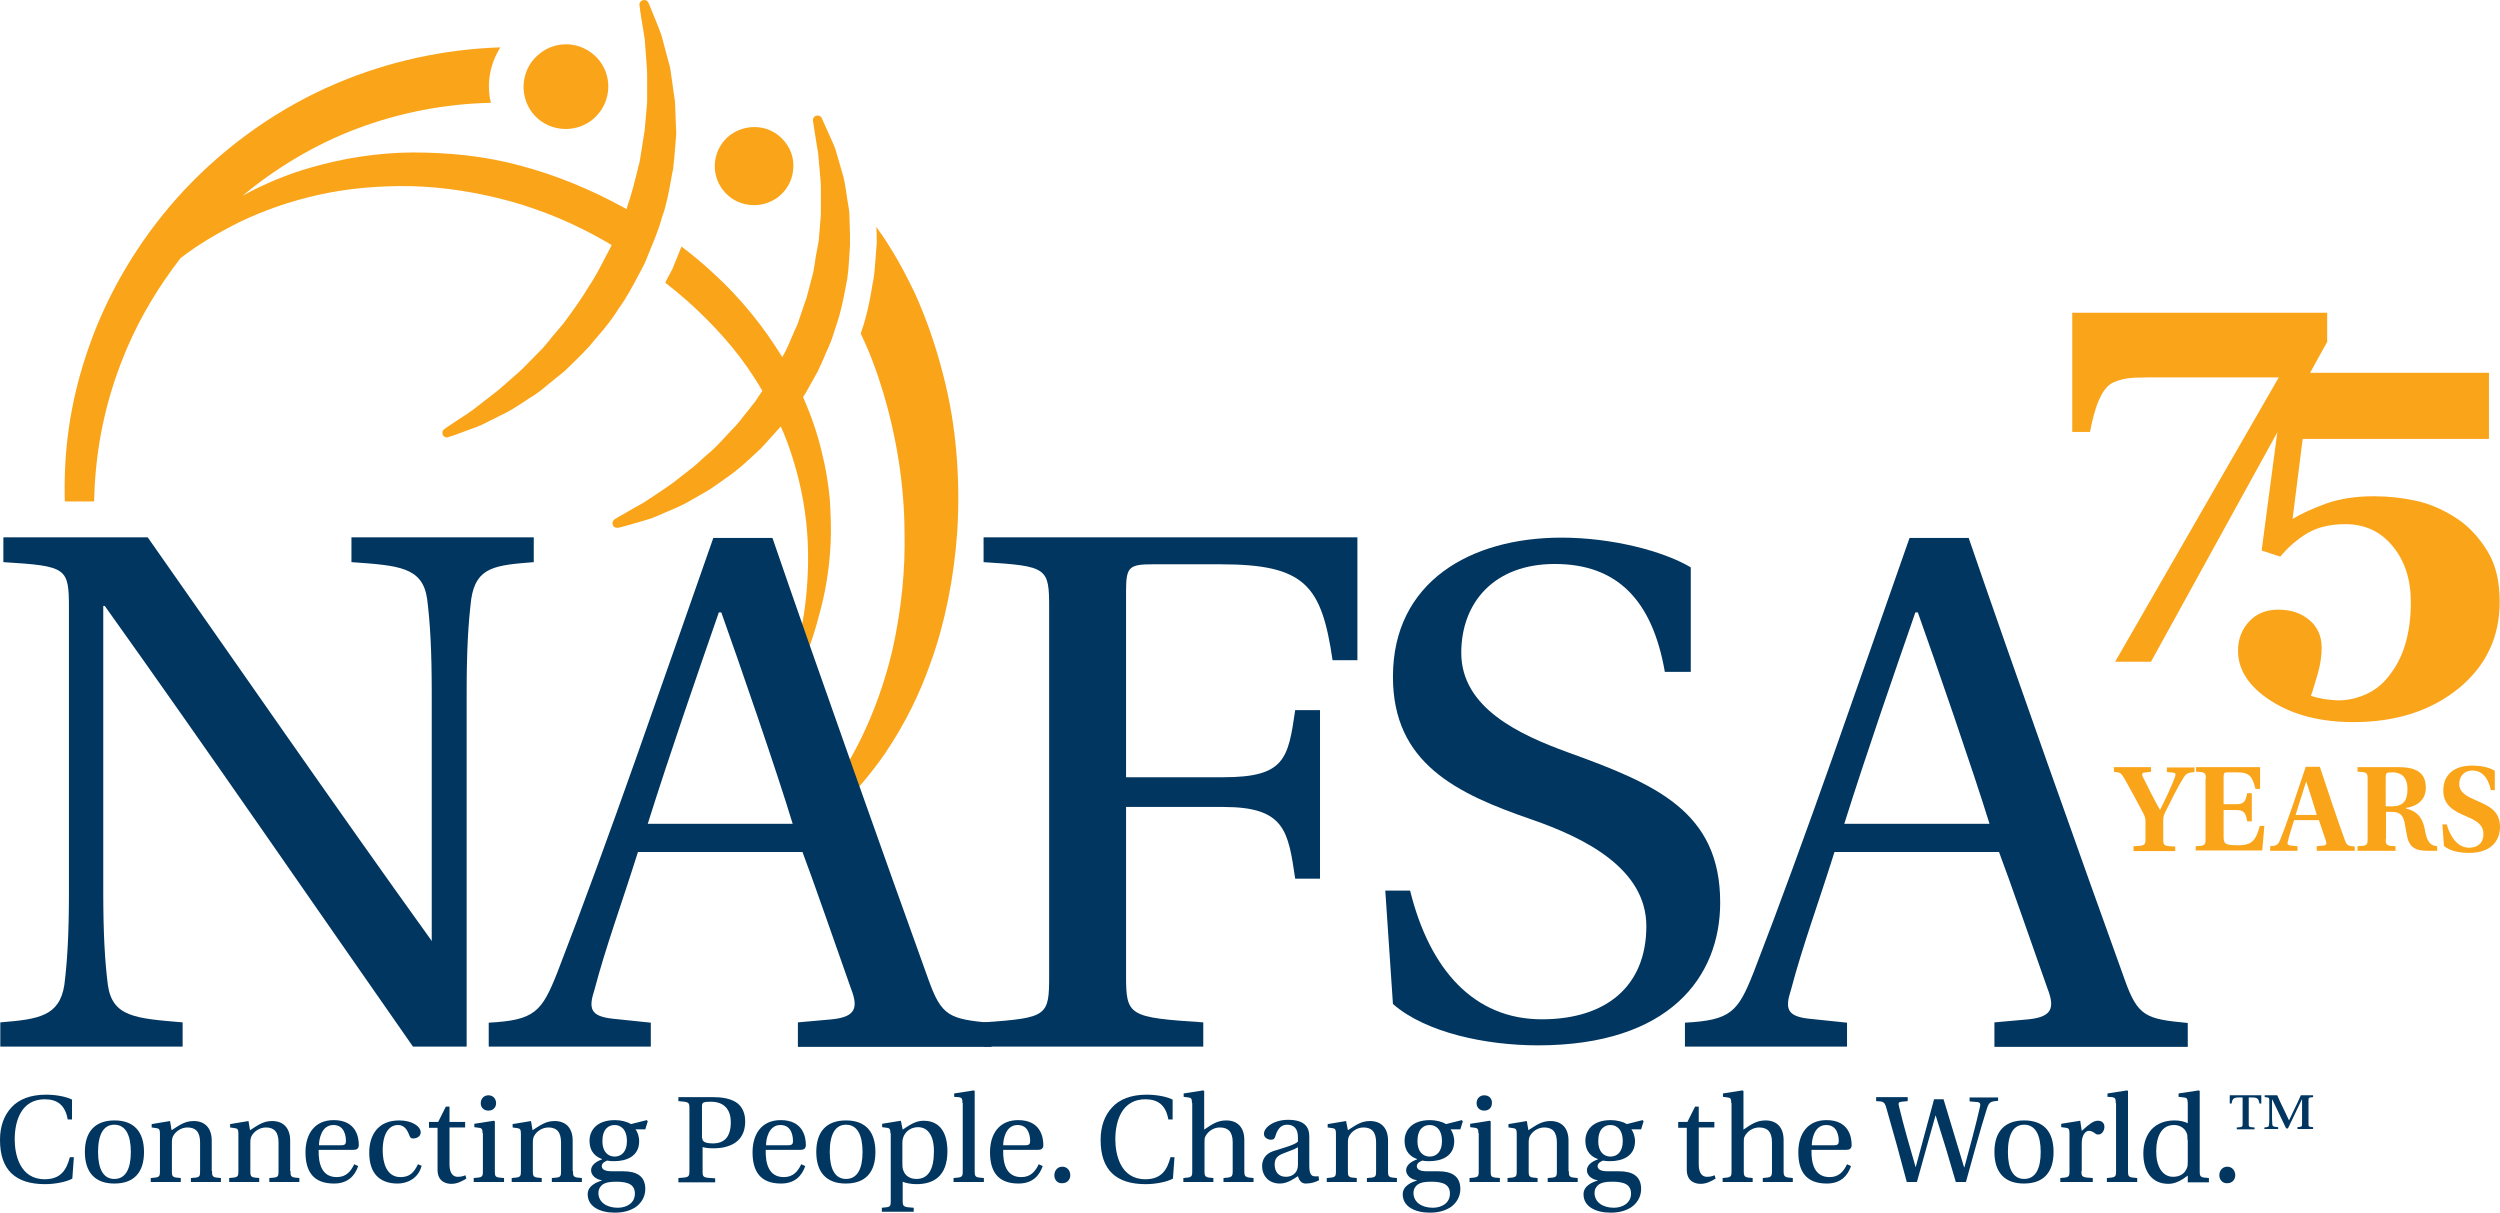
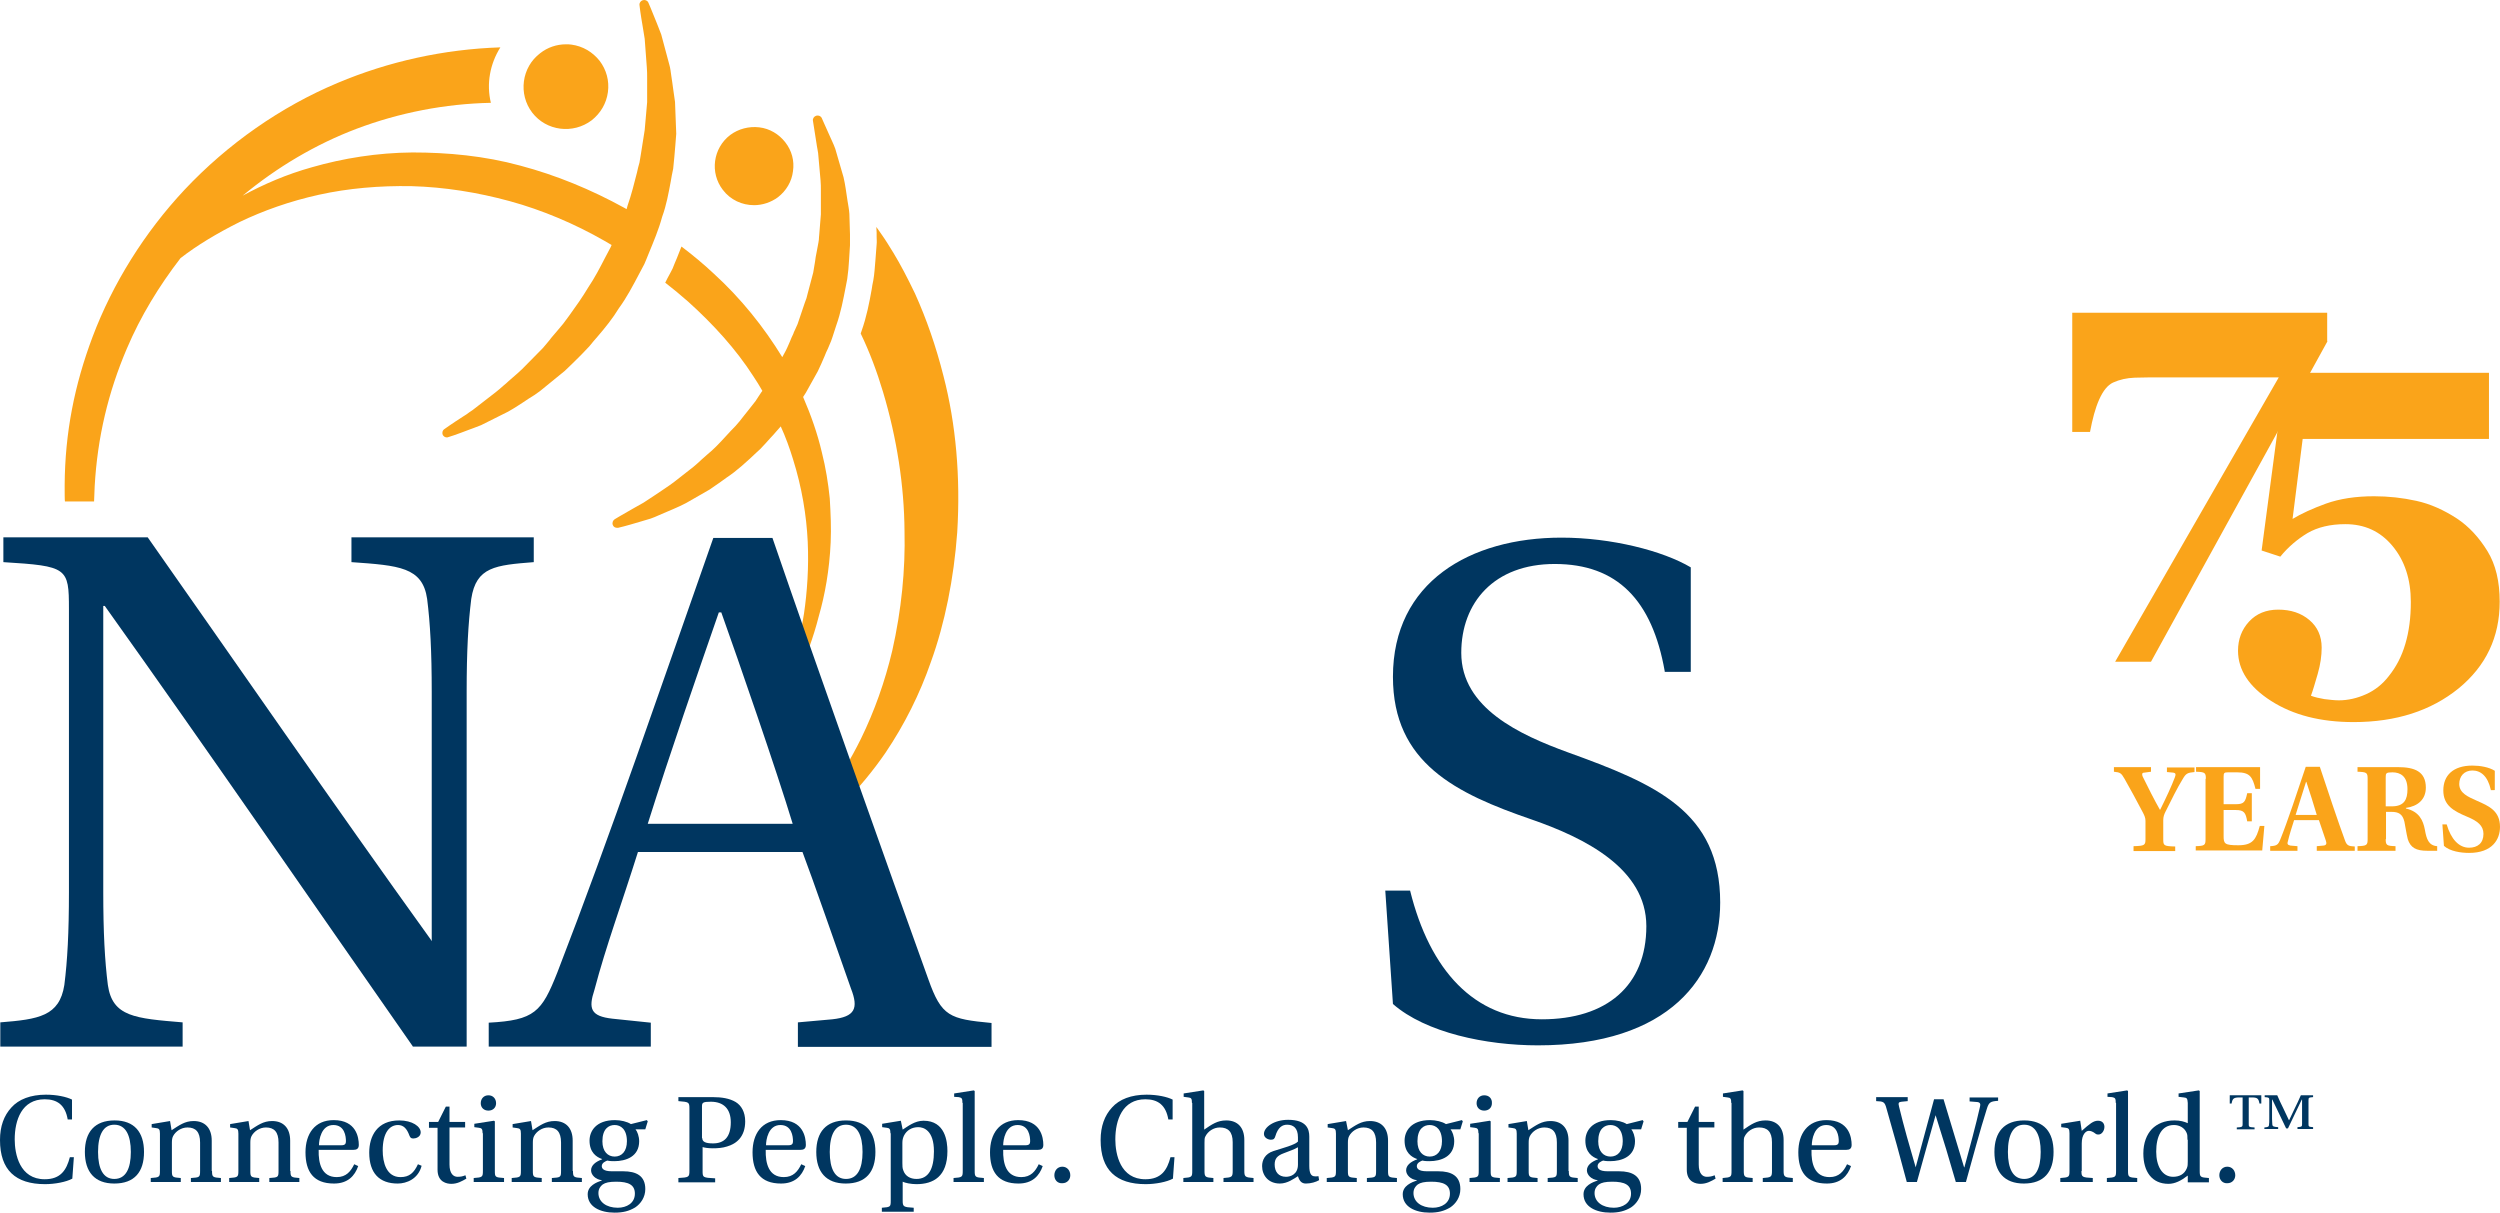
<svg xmlns="http://www.w3.org/2000/svg" version="1.1" id="Layer_2" x="0px" y="0px" style="enable-background:new 0 0 898.3 450.1;" xml:space="preserve" viewBox="52.7 21.84 815.9 395.76">
  <style type="text/css">
	.st0{fill:#003660;}
	.st1{fill:#FAA41A;}
</style>
  <g>
    <g>
      <path class="st0" d="M76.8,399.6l-0.5,6.9c-2,1.1-5.7,1.8-8.9,1.8c-9.6,0-14.7-4.6-14.7-14.4c0-4.5,1.3-8,3.7-10.6    c2.4-2.7,6.3-4.2,11.3-4.2c3.5,0,6.7,0.7,8.5,1.6v6.5h-1.4c-0.8-4.7-3.4-6.6-7.5-6.6c-7.5,0-9.8,6.8-9.8,13.1c0,4.8,1.6,13,9.8,13    c5.2,0,7.1-3,8.2-7.2H76.8z" />
      <path class="st0" d="M99.7,397.8c0,6.5-3.1,10.3-9.7,10.3c-6.4,0-9.6-3.8-9.6-10.3c0-6.5,3.2-10.3,9.7-10.3    C96.5,387.5,99.7,391.3,99.7,397.8 M90,406.6c3.7,0,5.4-3.3,5.4-8.8c0-5.5-1.7-8.9-5.4-8.9c-3.6,0-5.3,3.3-5.3,8.9    C84.7,403.3,86.4,406.6,90,406.6" />
      <path class="st0" d="M121.9,404c0,2,0.2,2.1,2.9,2.3v1.3H115v-1.3c2.8-0.2,3-0.2,3-2.3v-9.3c0-3.4-1.4-4.9-4.1-4.9    c-2.1,0-3.9,1.3-4.7,2.8c-0.3,0.6-0.4,1.2-0.4,2.2v9.2c0,2,0.2,2.1,2.9,2.3v1.3h-9.8v-1.3c2.8-0.2,3-0.3,3-2.3v-12.2    c0-1.4-0.3-1.7-1.3-1.8l-1.4-0.2v-1.1l6-1l0.5,3c2.5-1.6,4.3-3,7.2-3c3.7,0,5.9,2.3,5.9,6.4V404z" />
      <path class="st0" d="M147.5,404c0,2,0.2,2.1,2.9,2.3v1.3h-9.8v-1.3c2.8-0.2,3-0.2,3-2.3v-9.3c0-3.4-1.4-4.9-4.1-4.9    c-2.1,0-3.9,1.3-4.7,2.8c-0.3,0.6-0.4,1.2-0.4,2.2v9.2c0,2,0.2,2.1,2.9,2.3v1.3h-9.8v-1.3c2.8-0.2,3-0.3,3-2.3v-12.2    c0-1.4-0.3-1.7-1.3-1.8l-1.4-0.2v-1.1l6-1l0.5,3c2.5-1.6,4.3-3,7.2-3c3.7,0,5.9,2.3,5.9,6.4V404z" />
      <path class="st0" d="M156.7,397.2c-0.1,4.2,0.9,8.8,5.9,8.8c3.1,0,4.6-1.9,5.7-4.2l1.3,0.6c-1.1,3.2-3.4,5.7-7.9,5.7    c-6.7,0-9.3-3.9-9.3-10.2c0-6,3-10.5,9.2-10.5c7.4,0,8.2,5.7,8.2,8.1c0,1.3-0.8,1.6-1.7,1.6H156.7z M164.2,395.6    c1.1,0,1.4-0.5,1.4-1.3c0-1.6-0.4-5.3-4.1-5.3c-4,0-4.7,4.9-4.7,6.6H164.2z" />
      <path class="st0" d="M190.3,402.3c-1.1,4.3-4.9,5.8-7.8,5.8c-6,0-9.3-3.4-9.3-10.1c0-5.4,2.6-10.5,9.8-10.5c4.3,0,7,2,7,3.9    c0,1.5-1.6,2-2.4,2c-0.8,0-1-0.3-1.3-1c-0.8-2.2-1.9-3.4-3.7-3.4c-2.7,0-5,2.4-5,8.3c0,3.9,1.2,8.7,5.8,8.7c2.9,0,4.4-1.4,5.7-4.2    L190.3,402.3z" />
      <path class="st0" d="M199.4,389.8v12.1c0,3,1.3,4,2.6,4c1,0,1.6-0.1,2.6-0.5l0.3,1.1c-1.4,0.8-2.9,1.7-4.9,1.7    c-1.4,0-4.5-0.5-4.5-4.6v-13.7h-2.8V388h3l2.5-5h1.2v5h5.1v1.8H199.4z" />
      <path class="st0" d="M210.2,391.7c0-1.4-0.3-1.7-1.2-1.8l-1.5-0.2v-1.1l6.4-1l0.3,0.2V404c0,2,0.1,2.1,3,2.3v1.3h-9.9v-1.3    c2.8-0.2,3-0.3,3-2.3V391.7z M214.6,381.9c0,1.4-1,2.4-2.5,2.4s-2.5-1-2.5-2.4c0-1.5,1-2.6,2.5-2.6    C213.6,379.3,214.6,380.4,214.6,381.9" />
      <path class="st0" d="M239.7,404c0,2,0.2,2.1,2.9,2.3v1.3h-9.8v-1.3c2.8-0.2,3-0.2,3-2.3v-9.3c0-3.4-1.4-4.9-4.1-4.9    c-2.1,0-3.9,1.3-4.7,2.8c-0.3,0.6-0.4,1.2-0.4,2.2v9.2c0,2,0.2,2.1,2.9,2.3v1.3h-9.8v-1.3c2.8-0.2,3-0.3,3-2.3v-12.2    c0-1.4-0.3-1.7-1.3-1.8l-1.4-0.2v-1.1l6-1l0.5,3c2.5-1.6,4.3-3,7.2-3c3.7,0,5.9,2.3,5.9,6.4V404z" />
      <path class="st0" d="M263.8,387.4l0.3,0.4l-0.8,2.6h-3.2c0.6,0.7,1.2,2.3,1.2,3.9c0,5-4.3,6.5-8.1,6.5c-0.5,0-1.5,0-2.3-0.2    c-0.5,0.2-1.8,0.7-1.8,1.8c0,0.7,0.4,1.7,3.3,1.7h3.7c4.3,0,7.2,1.5,7.2,5.8c0,2.7-1.5,4.8-3.3,6c-2,1.2-4,1.7-6.7,1.7    c-4.7,0-8.8-1.9-8.8-6c0-2.8,2.9-3.9,4.6-4.5V407c-2-0.2-3.5-1.7-3.5-3.2c0-1.6,1.4-2.8,3.6-3.6v-0.1c-1.8-0.6-4.1-2.1-4.1-6    c0-3.1,2.1-6.7,8.3-6.7c1.9,0,4,0.5,5.2,1.3L263.8,387.4z M259.9,411.4c0-2.9-2.1-3.9-6.1-3.9c-2.3,0-3.5,0.3-4.4,0.9    c-0.8,0.6-1.4,1.5-1.4,2.8c0,2.9,2.6,4.8,6.3,4.8C257.2,416,259.9,414.5,259.9,411.4 M249.3,394.3c0,3.4,1.8,5,4,5    c2.3,0,4-1.7,4-5c0-3.9-2-5.3-4-5.3C251.3,389,249.3,390.3,249.3,394.3" />
      <path class="st0" d="M274.1,407.6v-1.3c3.5-0.2,3.6-0.3,3.6-2.5v-20c0-2.3-0.1-2.3-3.6-2.6v-1.3h11.3c2.8,0,5.4,0.4,7.4,1.6    c1.8,1.1,3.1,3.2,3.1,6.3c0,5-2.8,7.3-5.9,8.2c-1.5,0.5-3.2,0.6-4.7,0.6c-1.4,0-2.7-0.2-3.3-0.4v7.7c0,2.2,0,2.3,4.1,2.5v1.3    H274.1z M281.9,393.3c0,1.2,1.1,1.7,3.5,1.7c3.6,0,5.8-2,5.8-6.9c0-4.4-2.4-6.7-6.5-6.7c-2.6,0-2.9,0.3-2.9,1.5V393.3z" />
      <path class="st0" d="M302.6,397.2c-0.1,4.2,0.9,8.8,5.9,8.8c3.1,0,4.6-1.9,5.7-4.2l1.3,0.6c-1.1,3.2-3.4,5.7-7.9,5.7    c-6.7,0-9.3-3.9-9.3-10.2c0-6,3-10.5,9.2-10.5c7.4,0,8.2,5.7,8.2,8.1c0,1.3-0.8,1.6-1.7,1.6H302.6z M310.1,395.6    c1.1,0,1.4-0.5,1.4-1.3c0-1.6-0.4-5.3-4.1-5.3c-4,0-4.7,4.9-4.7,6.6H310.1z" />
      <path class="st0" d="M338.4,397.8c0,6.5-3.1,10.3-9.7,10.3c-6.4,0-9.6-3.8-9.6-10.3c0-6.5,3.2-10.3,9.7-10.3    C335.3,387.5,338.4,391.3,338.4,397.8 M328.8,406.6c3.7,0,5.4-3.3,5.4-8.8c0-5.5-1.7-8.9-5.4-8.9c-3.6,0-5.3,3.3-5.3,8.9    C323.5,403.3,325.2,406.6,328.8,406.6" />
      <path class="st0" d="M343.3,391.7c0-1.4-0.3-1.7-1.2-1.8l-1.5-0.2v-1.1l6.1-1l0.6,2.9c1.6-1,3.9-2.9,6.8-2.9    c7.1,0,7.8,6.8,7.8,9.9c0,8.3-4.6,10.8-10.1,10.8c-1.8,0-3.7-0.4-4.5-0.8v6.2c0,2,0.3,2.1,3.6,2.3v1.3h-10.4v-1.3    c2.8-0.2,2.9-0.3,2.9-2.3V391.7z M347.2,401.4c0,0.9,0,1.7,0.3,2.4c0.6,1.8,2.2,2.8,4.3,2.8c3.9,0,5.7-3.2,5.7-9    c0-6.9-3.4-7.9-5.1-7.9c-2.1,0-3.8,1-4.7,2.8c-0.3,0.7-0.5,1.3-0.5,2.3V401.4z" />
      <path class="st0" d="M366.8,381.8c0-1.5-0.2-1.7-1.2-1.9l-1.5-0.1v-1.1l6.4-1l0.3,0.2V404c0,2,0.2,2.1,3,2.3v1.3h-9.9v-1.3    c2.8-0.2,3-0.3,3-2.3V381.8z" />
      <path class="st0" d="M380.1,397.2c-0.1,4.2,0.9,8.8,5.9,8.8c3.1,0,4.6-1.9,5.7-4.2l1.3,0.6c-1.1,3.2-3.4,5.7-7.9,5.7    c-6.7,0-9.3-3.9-9.3-10.2c0-6,3-10.5,9.2-10.5c7.4,0,8.2,5.7,8.2,8.1c0,1.3-0.8,1.6-1.7,1.6H380.1z M387.5,395.6    c1.1,0,1.4-0.5,1.4-1.3c0-1.6-0.4-5.3-4.1-5.3c-4,0-4.7,4.9-4.7,6.6H387.5z" />
      <path class="st0" d="M396.8,405.4c0-1.5,1-2.8,2.6-2.8c1.6,0,2.6,1.3,2.6,2.8c0,1.4-1,2.6-2.6,2.6    C397.8,408.1,396.8,406.9,396.8,405.4" />
      <path class="st0" d="M436,399.6l-0.5,6.9c-2,1.1-5.7,1.8-8.9,1.8c-9.6,0-14.7-4.6-14.7-14.4c0-4.5,1.3-8,3.7-10.6    c2.4-2.7,6.3-4.2,11.3-4.2c3.5,0,6.7,0.7,8.5,1.6v6.5H434c-0.8-4.7-3.4-6.6-7.5-6.6c-7.5,0-9.8,6.8-9.8,13.1c0,4.8,1.6,13,9.8,13    c5.2,0,7.1-3,8.2-7.2H436z" />
      <path class="st0" d="M441.7,381.8c0-1.4-0.2-1.7-1.2-1.8l-1.5-0.2v-1.1l6.4-1l0.3,0.2v12.6c2.5-1.7,4.3-3,7.2-3    c3.7,0,5.9,2.3,5.9,6.4V404c0,1.9,0.3,2.1,3,2.3v1.3h-9.8v-1.3c2.7-0.2,3-0.3,3-2.3v-9.4c0-3.4-1.5-4.8-4.2-4.8    c-2.1,0-3.9,1.3-4.7,2.9c-0.3,0.5-0.3,1.1-0.3,2.1v9.2c0,2,0.3,2.1,2.9,2.3v1.3h-9.8v-1.3c2.8-0.2,2.9-0.4,2.9-2.3V381.8z" />
      <path class="st0" d="M480,402.3c0,2.5,0.6,3.2,1.4,3.4c0.4,0.1,1,0.1,1.6,0l0.2,1.3c-1,0.6-2.7,1.1-4.3,1.1    c-1.4,0-2.1-0.8-2.6-2.4c-1.3,0.8-3.4,2.4-5.9,2.4c-3.8,0-5.8-2.7-5.8-5.7c0-1.9,0.9-4,3.7-4.9c3.1-1,7-2,8-3.1v-1.4    c0-3.1-1.6-4.1-3.5-4.1c-1.6,0-3,0.8-3.9,3.8c-0.2,0.7-0.5,1.1-1.4,1.1c-0.9,0-2.3-0.6-2.3-1.9c0-2.2,3.3-4.6,7.9-4.6    c6.1,0,6.9,3.1,6.9,5.5V402.3z M476.2,396.3c-0.9,0.6-3,1.3-4.5,1.9c-2.2,0.8-3,1.8-3,3.7c0,2.3,1.2,4,3.7,4c1.5,0,3.9-0.8,3.9-4    V396.3z" />
      <path class="st0" d="M505.7,404c0,2,0.2,2.1,2.9,2.3v1.3h-9.8v-1.3c2.8-0.2,3-0.2,3-2.3v-9.3c0-3.4-1.4-4.9-4.1-4.9    c-2.1,0-3.9,1.3-4.7,2.8c-0.3,0.6-0.4,1.2-0.4,2.2v9.2c0,2,0.2,2.1,2.9,2.3v1.3h-9.8v-1.3c2.8-0.2,3-0.3,3-2.3v-12.2    c0-1.4-0.3-1.7-1.3-1.8l-1.4-0.2v-1.1l6-1l0.6,3c2.5-1.6,4.3-3,7.2-3c3.7,0,5.9,2.3,5.9,6.4V404z" />
      <path class="st0" d="M529.8,387.4l0.3,0.4l-0.8,2.6h-3.2c0.6,0.7,1.2,2.3,1.2,3.9c0,5-4.3,6.5-8.1,6.5c-0.5,0-1.5,0-2.3-0.2    c-0.5,0.2-1.8,0.7-1.8,1.8c0,0.7,0.4,1.7,3.3,1.7h3.7c4.3,0,7.2,1.5,7.2,5.8c0,2.7-1.5,4.8-3.3,6c-2,1.2-4,1.7-6.7,1.7    c-4.7,0-8.8-1.9-8.8-6c0-2.8,2.9-3.9,4.6-4.5V407c-2-0.2-3.5-1.7-3.5-3.2c0-1.6,1.4-2.8,3.6-3.6v-0.1c-1.8-0.6-4.1-2.1-4.1-6    c0-3.1,2.1-6.7,8.3-6.7c1.9,0,4,0.5,5.2,1.3L529.8,387.4z M525.9,411.4c0-2.9-2.1-3.9-6.1-3.9c-2.3,0-3.5,0.3-4.4,0.9    c-0.8,0.6-1.4,1.5-1.4,2.8c0,2.9,2.6,4.8,6.3,4.8C523.2,416,525.9,414.5,525.9,411.4 M515.3,394.3c0,3.4,1.8,5,4,5    c2.3,0,4-1.7,4-5c0-3.9-2-5.3-4-5.3C517.3,389,515.3,390.3,515.3,394.3" />
      <path class="st0" d="M535.2,391.7c0-1.4-0.3-1.7-1.2-1.8l-1.5-0.2v-1.1l6.4-1l0.3,0.2V404c0,2,0.1,2.1,3,2.3v1.3h-9.9v-1.3    c2.8-0.2,3-0.3,3-2.3V391.7z M539.6,381.9c0,1.4-1,2.4-2.5,2.4c-1.5,0-2.5-1-2.5-2.4c0-1.5,1-2.6,2.5-2.6    C538.7,379.3,539.7,380.4,539.6,381.9" />
      <path class="st0" d="M564.7,404c0,2,0.2,2.1,2.9,2.3v1.3h-9.8v-1.3c2.8-0.2,3-0.2,3-2.3v-9.3c0-3.4-1.4-4.9-4.1-4.9    c-2.1,0-3.9,1.3-4.7,2.8c-0.3,0.6-0.4,1.2-0.4,2.2v9.2c0,2,0.2,2.1,2.9,2.3v1.3h-9.8v-1.3c2.8-0.2,3-0.3,3-2.3v-12.2    c0-1.4-0.3-1.7-1.3-1.8l-1.4-0.2v-1.1l6-1l0.5,3c2.5-1.6,4.3-3,7.2-3c3.7,0,5.9,2.3,5.9,6.4V404z" />
      <path class="st0" d="M588.8,387.4l0.3,0.4l-0.8,2.6h-3.2c0.6,0.7,1.2,2.3,1.2,3.9c0,5-4.3,6.5-8.1,6.5c-0.5,0-1.5,0-2.3-0.2    c-0.5,0.2-1.8,0.7-1.8,1.8c0,0.7,0.4,1.7,3.3,1.7h3.7c4.3,0,7.2,1.5,7.2,5.8c0,2.7-1.5,4.8-3.3,6c-2,1.2-4,1.7-6.7,1.7    c-4.7,0-8.8-1.9-8.8-6c0-2.8,2.9-3.9,4.6-4.5V407c-2-0.2-3.5-1.7-3.5-3.2c0-1.6,1.4-2.8,3.6-3.6v-0.1c-1.8-0.6-4.1-2.1-4.1-6    c0-3.1,2.1-6.7,8.3-6.7c1.9,0,4,0.5,5.2,1.3L588.8,387.4z M585,411.4c0-2.9-2.1-3.9-6.1-3.9c-2.3,0-3.5,0.3-4.4,0.9    c-0.8,0.6-1.4,1.5-1.4,2.8c0,2.9,2.6,4.8,6.3,4.8C582.2,416,585,414.5,585,411.4 M574.3,394.3c0,3.4,1.8,5,4,5c2.3,0,4-1.7,4-5    c0-3.9-2-5.3-4-5.3C576.3,389,574.3,390.3,574.3,394.3" />
      <path class="st0" d="M607.1,389.8v12.1c0,3,1.3,4,2.6,4c1,0,1.6-0.1,2.6-0.5l0.3,1.1c-1.4,0.8-2.9,1.7-4.9,1.7    c-1.4,0-4.5-0.5-4.5-4.6v-13.7h-2.8V388h3l2.5-5h1.2v5h5.1v1.8H607.1z" />
      <path class="st0" d="M617.7,381.8c0-1.4-0.2-1.7-1.2-1.8l-1.5-0.2v-1.1l6.4-1l0.3,0.2v12.6c2.5-1.7,4.3-3,7.2-3    c3.7,0,5.9,2.3,5.9,6.4V404c0,1.9,0.3,2.1,3,2.3v1.3h-9.8v-1.3c2.7-0.2,3-0.3,3-2.3v-9.4c0-3.4-1.5-4.8-4.2-4.8    c-2.1,0-3.9,1.3-4.7,2.9c-0.3,0.5-0.3,1.1-0.3,2.1v9.2c0,2,0.3,2.1,2.9,2.3v1.3h-9.8v-1.3c2.8-0.2,2.9-0.4,2.9-2.3V381.8z" />
      <path class="st0" d="M643.9,397.2c-0.1,4.2,0.9,8.8,5.9,8.8c3.1,0,4.6-1.9,5.7-4.2l1.3,0.6c-1.1,3.2-3.4,5.7-7.9,5.7    c-6.7,0-9.3-3.9-9.3-10.2c0-6,3-10.5,9.2-10.5c7.4,0,8.2,5.7,8.2,8.1c0,1.3-0.8,1.6-1.7,1.6H643.9z M651.4,395.6    c1.1,0,1.4-0.5,1.4-1.3c0-1.6-0.4-5.3-4.1-5.3c-4,0-4.7,4.9-4.7,6.6H651.4z" />
      <path class="st0" d="M704.8,379.8v1.3c-2.5,0.2-3,0.4-3.7,2.7c-2.2,6.9-4.7,16.3-6.8,23.8H691c-2-7-4.2-14.3-6.6-21.8h0    c-1.6,5.5-4.4,15.8-6.1,21.8H675c-2.1-8-4.3-15.9-6.6-23.9c-0.6-2.3-1-2.4-3.4-2.5v-1.3h10.3v1.3l-2,0.2c-0.9,0.1-1.2,0.3-0.8,1.7    c1.5,6.2,3.4,12.9,5.4,19.7h0c2-7.3,4.3-15.8,6-22.2h3.1c2.2,7.2,4.5,14.8,6.7,22.2h0.1c1.5-5.5,3.8-14,5.1-19.8    c0.2-0.8,0.1-1.4-0.9-1.5l-2.5-0.2v-1.3H704.8z" />
      <path class="st0" d="M722.9,397.8c0,6.5-3.1,10.3-9.7,10.3c-6.4,0-9.6-3.8-9.6-10.3c0-6.5,3.2-10.3,9.7-10.3    C719.8,387.5,722.9,391.3,722.9,397.8 M713.3,406.6c3.7,0,5.4-3.3,5.4-8.8c0-5.5-1.7-8.9-5.4-8.9c-3.6,0-5.3,3.3-5.3,8.9    C708,403.3,709.7,406.6,713.3,406.6" />
      <path class="st0" d="M732,404c0,2,0.2,2.1,3.7,2.3v1.3h-10.6v-1.3c2.8-0.2,3-0.3,3-2.3v-12.3c0-1.4-0.3-1.7-1.2-1.8l-1.5-0.2v-1.1    l6.2-1l0.5,3.3c2.6-2.3,3.8-3.3,5.3-3.3c1.6,0,2.1,1.1,2.1,2c0,1.3-0.9,2.5-1.9,2.5c-0.3,0-0.6,0-0.9-0.2c-1-0.8-1.7-1-2.3-1    c-0.9,0-2.3,1.1-2.3,4.1V404z" />
      <path class="st0" d="M743.2,381.8c0-1.5-0.2-1.7-1.2-1.9l-1.5-0.1v-1.1l6.4-1l0.3,0.2V404c0,2,0.2,2.1,3,2.3v1.3h-9.9v-1.3    c2.8-0.2,3-0.3,3-2.3V381.8z" />
      <path class="st0" d="M765.4,380l-1.7-0.2v-1.1l6.6-1l0.3,0.2V404c0,2,0.2,2.1,3,2.3v1.4h-6.9v-2.2c-2.2,1.7-4.2,2.7-6.3,2.7    c-5.4,0-8.2-4-8.2-9.9c0-3.5,1.1-6.2,2.8-8c1.7-1.7,4.1-2.8,7.4-2.8c1.8,0,3.2,0.4,4.3,0.9v-6.6    C766.6,380.3,766.4,380.1,765.4,380 M766.6,393.8c0-1.1,0-1.7-0.3-2.3c-0.7-1.6-2.3-2.5-4.1-2.5c-4,0-5.8,3.6-5.8,8.7    c0,4.6,1.9,8.2,5.5,8.2c2,0,3.7-0.8,4.5-2.8c0.3-0.7,0.3-1.3,0.3-2.2V393.8z" />
      <path class="st0" d="M777,405.4c0-1.5,1-2.8,2.6-2.8c1.6,0,2.6,1.3,2.6,2.8c0,1.4-1,2.6-2.6,2.6C778.1,408.1,777,406.9,777,405.4" />
      <path class="st1" d="M323.8,198.8c0.2-4.6,0-9.3-0.3-14.3c-0.5-4.9-1.3-10-2.6-15.1c-1.4-6-3.5-12-6.1-18c0.3-0.5,0.6-0.9,0.9-1.4    l3.9-7c0.8-1.6,1.5-3.3,2.2-4.9c0.3-0.8,0.7-1.7,1.1-2.5c0.2-0.4,0.3-0.8,0.5-1.2c0.4-0.8,0.7-1.7,1-2.6l1.2-3.7    c1.5-4.2,2.3-8.5,3.1-12.6l0.5-2.6c0.3-2.1,0.5-4.2,0.6-6.2l0.3-4.8c0-0.8,0-1.6,0-2.4c0-0.4,0-0.8,0-1.2l-0.2-6.7    c-0.1-1.5-0.4-2.9-0.6-4.2c-0.1-0.7-0.2-1.3-0.3-2c-0.1-0.7-0.2-1.3-0.3-2c-0.2-1.2-0.4-2.5-0.7-3.7l-2.7-9.3    c-0.3-0.9-0.7-1.7-1-2.4l-0.5-1.1c-1.8-4.1-2.9-6.4-2.9-6.5c-0.3-0.7-1.1-1-1.8-0.8c-0.7,0.2-1.2,0.9-1.1,1.6c0,0.1,0.4,2.6,1.1,7    c0.1,0.4,0.1,0.8,0.2,1.3c0.1,0.7,0.3,1.5,0.4,2.3l0.8,9c0.1,1,0.1,2.1,0.1,3.3c0,0.7,0,1.3,0,2c0,0.7,0,1.4,0,2.1    c0,1.2,0,2.4,0,3.6l-0.5,6.2c0,0.4-0.1,0.8-0.1,1.1c0,0.7-0.1,1.3-0.2,1.9l-0.6,3.2c-0.2,1-0.4,2-0.5,3c-0.2,1.2-0.4,2.4-0.6,3.6    l-1.8,6.8c-0.2,1-0.5,2-1,3.2l-2.3,6.8c-0.3,0.7-0.6,1.4-0.9,2c-0.2,0.4-0.4,0.8-0.5,1.2c-0.4,0.8-0.8,1.7-1.1,2.5    c-0.6,1.4-1.2,2.8-1.9,4l-0.6,1.1c-6-9.8-13.5-19.2-22.4-27.3c-3.3-3.1-6.8-6-10.5-8.8c-0.5,1.3-1,2.5-1.5,3.8    c-0.5,1.1-0.9,2.2-1.4,3.4c-0.6,1.1-1.1,2.2-1.7,3.2c-0.2,0.5-0.5,0.9-0.7,1.4c2.6,2,5.1,4.1,7.5,6.2c8.2,7.4,15.6,15.5,21.3,24.4    c1,1.5,2,3.1,2.9,4.7c-0.1,0.1-0.2,0.3-0.3,0.4c-0.7,1-1.3,2-1.9,2.9l-2.2,2.8c-0.5,0.7-1.1,1.3-1.6,2c-0.9,1.2-1.8,2.3-2.7,3.3    c-1.1,1.1-2.2,2.3-3.3,3.5c-2,2.2-3.9,4.2-6,5.9l-1.7,1.5c-1,0.9-1.9,1.8-2.8,2.5l-4.6,3.6c-2.2,1.8-4.3,3.2-6.4,4.6    c-0.6,0.4-1.2,0.8-1.8,1.2l-3.5,2.3l-3.2,1.8c-3.9,2.2-6.2,3.6-6.2,3.6c-0.6,0.4-0.9,1.2-0.6,1.9c0.2,0.6,0.8,0.9,1.4,0.9    c0.1,0,0.2,0,0.3,0c0.1,0,2.6-0.6,6.9-1.9l3.7-1.1c0.9-0.3,1.8-0.7,2.7-1.1l2.8-1.2c2.6-1.1,5.5-2.3,8.4-4.1l5.4-3.1    c1.2-0.8,2.4-1.7,3.6-2.5c0.6-0.4,1.2-0.9,1.8-1.3c3.5-2.3,6.6-5.2,9.9-8.3l1.2-1.1c1.2-1.2,2.3-2.5,3.4-3.7    c0.6-0.6,1.2-1.3,1.8-2l1.5-1.7c1.6,3.5,2.9,7.1,4,10.7c2.9,9.2,4.4,18.4,4.8,26.9c0.4,8.5-0.2,16.5-1.2,23.4    c-1.1,7-2.4,13-3.8,17.9c-1.4,4.9-2.6,8.8-3.6,11.4c-0.9,2.6-1.4,4-1.4,4s0.7-1.3,2.1-3.7c0.7-1.2,1.5-2.7,2.4-4.5    c0.9-1.8,2-3.9,2.9-6.3c2.1-4.8,4.4-10.7,6.2-17.8C321.9,216.1,323.4,207.9,323.8,198.8" />
      <path class="st1" d="M261.3,111.2c0.5-1,1.1-2,1.7-3.2c0.5-1.1,0.9-2.2,1.4-3.4c1.6-3.9,3.3-7.9,4.4-12c1.4-3.8,2.1-7.8,2.8-11.5    c0.2-1.4,0.5-2.7,0.8-4.2c0.3-2.7,0.5-5.2,0.7-7.6l0.3-3.8L273,55.1c-0.2-1.4-0.4-2.9-0.6-4.2c-0.1-0.7-0.2-1.4-0.3-2.2    c-0.1-0.7-0.2-1.4-0.3-2c-0.2-1.3-0.3-2.6-0.7-3.9l-2.6-9.7l-1.4-3.6c-1.7-4.3-2.8-6.8-2.8-6.8c-0.3-0.7-1.1-1-1.8-0.8    c-0.7,0.2-1.2,0.9-1.1,1.6c0,0.1,0.3,2.7,1.1,7.3l0.6,3.7l0.7,9.4c0.1,1.1,0.1,2.2,0.1,3.4c0,0.7,0,1.3,0,2v2c0,1.3,0,2.6,0,3.9    l-0.8,9.1l-0.6,3.8c-0.2,1.2-0.4,2.5-0.6,3.8c-0.2,1-0.3,2.1-0.5,3c-0.3,1.1-0.6,2.1-0.8,3.2c-0.9,3.5-1.8,7.2-3.1,10.9    c-0.1,0.4-0.2,0.7-0.3,1.1c-0.2-0.1-0.5-0.3-0.7-0.4c-10.9-6-22.3-10.7-34-13.8c-11.7-3.2-23.7-4.3-35.2-4.3    c-11.5,0.1-22.6,1.9-32.7,4.8c-8.3,2.3-15.9,5.6-22.7,9.3c11.2-9.3,23.9-16.8,37.1-21.8c14-5.3,29-8.2,43.9-8.5    c-1.5-6.2-0.3-12.7,3.1-18.1c-18.4,0.6-36.5,4.6-53.1,11.6c-18.6,7.8-35.9,19.9-50,34.9c-13,13.9-23.4,30.5-30,48    c-5.9,15.7-9,31.3-9.1,48.4c0,2.1,0,5.3,0.1,5.3h9.5c0,0,0.1-2.9,0.2-5c0.9-15.9,4.4-30.6,10.5-44.9c4.5-10.6,10.5-20.4,17.5-29.5    c5.4-4.2,11.9-8.1,19.3-11.8c7.7-3.7,16.4-6.8,25.9-8.9c9.5-2.1,19.7-3,30.3-2.8c10.6,0.3,21.4,2,32,4.9    c10.6,2.9,21.2,7.4,30.8,12.9c0.8,0.5,1.6,0.9,2.4,1.4c-0.1,0.2-0.2,0.5-0.3,0.7c-0.6,1.1-1.2,2.3-1.8,3.4    c-1.7,3.3-3.4,6.6-5.5,9.7c-1.9,3.2-4.1,6.3-6.2,9.2c-0.7,0.9-1.4,1.9-2,2.7c-0.7,0.8-1.4,1.7-2.1,2.5c-0.8,1-1.7,1.9-2.4,2.9    l-2.1,2.5l-6.8,6.9c-1,0.9-1.9,1.8-2.9,2.6c-0.5,0.5-1.1,0.9-1.6,1.4c-0.5,0.5-1,0.9-1.6,1.4c-0.9,0.8-1.7,1.5-2.6,2.2l-7.5,5.8    c-0.7,0.5-1.4,0.9-2,1.4c-0.4,0.2-0.7,0.5-1.1,0.7c-3.9,2.5-6.1,4.1-6.1,4.1c-0.6,0.4-0.8,1.2-0.5,1.9c0.3,0.5,0.8,0.8,1.3,0.8    c0.1,0,0.3,0,0.5-0.1c0.1,0,2.6-0.8,7-2.5l1.1-0.4c0.8-0.3,1.6-0.6,2.6-1l8.8-4.4c1.1-0.6,2.2-1.3,3.3-2c0.6-0.4,1.1-0.7,1.7-1.1    c0.6-0.4,1.2-0.8,1.8-1.2c1.2-0.7,2.4-1.5,3.6-2.4l8.1-6.6l2.6-2.5c1.9-1.8,3.8-3.8,5.4-5.5c0.9-1.1,1.8-2.2,2.7-3.2    c2.5-2.9,5-6,7-9.3C257.2,119,259.3,115,261.3,111.2" />
      <path class="st1" d="M309,68.3c-2.1-2.7-5.1-4.5-8.5-4.9c-3.4-0.4-6.8,0.5-9.5,2.5c-5.6,4.3-6.7,12.3-2.4,17.9    c2.5,3.3,6.3,5,10.2,5c2.7,0,5.5-0.9,7.8-2.6c2.7-2.1,4.5-5.1,4.9-8.5C312,74.3,311.1,71,309,68.3" />
      <path class="st1" d="M360.6,144.5c-2.4-9.5-5.5-18.5-9.3-26.9c-2.5-5.2-4.7-9.4-7-13.2c-1.4-2.3-2.7-4.4-4.2-6.5l-1.4-2l0.1,1.9    c0,0.5,0,0.9,0,1.3c0,0.8,0.1,1.7,0,2.5l-0.4,5.2c-0.2,2.2-0.3,4.4-0.7,6.6c-0.2,1-0.4,1.9-0.5,2.8c-0.8,4.5-1.7,9.1-3.3,13.6    l-0.3,0.9c2.9,6,5.3,12.4,7.3,19.1c4.5,15,6.9,30.6,7,45.4c0.3,12.6-1,25.7-4,39c-2.4,10.1-5.8,19.7-10.2,28.7    c-3.5,7.1-6.9,12.4-10.1,17c-2.7,3.7-4.3,5.7-4.3,5.7c-0.7,0.9-0.7,2.2,0.1,3.1c0.5,0.5,1.2,0.8,1.8,0.8c0.6,0,1.1-0.2,1.6-0.6    c0.1-0.1,2-1.7,5.4-5.1c4.7-4.7,9.3-10.2,13.5-16.3c6.2-9.2,11.2-19.2,14.8-29.6c4.6-12.7,7.5-27.3,8.6-42.3    C366.2,177.6,364.7,160.3,360.6,144.5" />
      <path class="st1" d="M245.8,61.1c2.9-2.3,4.8-5.5,5.3-9.2c0.5-3.7-0.5-7.3-2.7-10.2c-2.3-2.9-5.5-4.8-9.2-5.3    c-0.6-0.1-1.2-0.1-1.8-0.1c-3,0-6,1-8.4,2.9c-6.1,4.6-7.2,13.4-2.6,19.4C231,64.6,239.7,65.7,245.8,61.1" />
      <path class="st0" d="M187.4,363.3c-33.6-48.1-66.4-95.9-100.5-143.7h-0.5v93.4c0,13.2,0.5,22.4,1.5,30.3    c1.5,10.4,8.9,10.9,24.4,12.2v7.9H52.8v-7.9c12.5-1,19.3-2,20.9-12.2c1-7.9,1.5-17,1.5-30.3v-92.4c0-13.5-0.5-14-21.4-15.3v-8.1    h47.1c27,38.4,61.1,87.8,92.4,131.3l0.3,0.5v-81.4c0-13.2-0.5-22.4-1.5-30.3c-1.5-10.4-9.2-10.9-24.7-12v-8.1h59.5v8.1    c-12.5,1-18.8,1.5-20.4,12c-1,8.1-1.5,17-1.5,30.3v115.8H187.4z" />
      <path class="st0" d="M313.1,363.3v-7.8l11.2-1c7.4-0.8,8.7-3.5,6.1-10.1c-4.1-11.6-12.7-36.4-15.8-44.5h-53.7    c-5.3,16.9-10.4,30.6-14.2,45c-2,6.1-1.3,8.6,5.9,9.4l12.5,1.3v7.8h-52.9v-7.8c15-0.8,17.3-3.5,22.4-16.4    c17.3-44.7,34.6-95.5,50.9-141.8h19.3c13.5,39.4,38.2,108.9,50.9,144.1c4.3,12.1,6.9,12.9,20.6,14.2v7.8H313.1z M288.1,221.7h-0.8    c-7.1,20.5-15.8,45.5-23.2,69h47.3C306.2,273.5,293.7,237.4,288.1,221.7" />
-       <path class="st0" d="M495.7,197.1v40.2h-8.1C484,212.9,478.7,206,451,206h-21.9c-7.9,0-8.9,0.8-8.9,8.7v60.8H452    c20.1,0,21.1-6.1,23.4-21.9h8.1v55h-8.1c-2.3-15.5-3.3-23.4-23.4-23.4h-31.8v55c0,13.2,0.8,13.7,25.2,15.3v7.9h-71.7v-7.9    c20.9-1.5,21.4-2,21.4-15.3V220.3c0-13.2-0.5-13.7-21.4-15v-8.1H495.7z" />
      <path class="st0" d="M596,240.9c-4.1-23.2-15.5-35-35.9-35c-19.8,0-30.5,12.6-30.5,29c0,18.1,19.3,26.8,34.6,32.4    c28.8,10.4,49.9,19.3,49.9,49.1c0,24.2-16.5,46.6-59.5,46.6c-16.8,0-36.6-4.1-47.3-13.5l-2.5-37h8.1c6.4,25.9,20.9,42,43,42    c21.1,0,34.1-10.9,34.1-30.4c0-18.8-20.1-28.8-37.4-34.8c-24.7-8.5-45.3-18.4-45.3-46.6c0-30.9,25.2-45.4,55-45.4    c16.3,0,33.1,4.3,42.2,9.7v34.1H596z" />
-       <path class="st0" d="M703.6,363.3v-7.8l11.2-1c7.4-0.8,8.7-3.5,6.1-10.1c-4.1-11.6-12.7-36.4-15.8-44.5h-53.7    c-5.3,16.9-10.4,30.6-14.2,45c-2,6.1-1.3,8.6,5.8,9.4l12.5,1.3v7.8h-52.9v-7.8c15-0.8,17.3-3.5,22.4-16.4    c17.3-44.7,34.6-95.5,50.9-141.8h19.3c13.5,39.4,38.2,108.9,50.9,144.1c4.3,12.1,6.9,12.9,20.6,14.2v7.8H703.6z M678.6,221.7h-0.8    c-7.1,20.5-15.8,45.5-23.2,69H702C696.7,273.5,684.2,237.4,678.6,221.7" />
      <path class="st0" d="M791.7,390.4v-0.6c1-0.1,1.5-0.2,1.5-0.8c0.1-0.5,0.1-1.1,0.1-2v-6.1c0-0.8-0.1-0.9-1.5-1v-0.6h4.1    c0.6,1.4,1.3,2.9,2,4.3l1.8,3.8h0.1l1.8-3.8c0.7-1.4,1.4-2.9,2-4.3h4v0.6c-1.4,0.1-1.5,0.2-1.5,1v7.8c0,0.8,0.1,0.9,1.5,1v0.6    h-5.1v-0.6c1.4-0.1,1.5-0.2,1.5-1v-8h-0.1l-4.5,9.4h-0.6l-4.5-9.4h-0.1v6.2c0,0.9,0.1,1.5,0.1,2c0.1,0.6,0.5,0.7,1.9,0.8v0.6    H791.7z M786.6,388.8c0,0.8,0.1,0.9,1.9,1v0.6h-5.8v-0.6c1.7-0.1,1.9-0.2,1.9-1V380h-0.9c-2,0-2.4,0.3-2.7,2h-0.6v-2.7h10.3v2.7    h-0.6c-0.3-1.7-0.7-2-2.6-2h-0.9V388.8z" />
    </g>
  </g>
  <g>
    <path class="st1" d="M812.3,133.2l-57.6,104.6H743l53.4-92.8h-36.3c-4.6,0-8.2,0-10.7,0.1c-2.6,0.1-4.9,0.6-7.1,1.6   c-1.7,0.8-3.2,2.6-4.5,5.5s-2.2,6.4-3,10.6h-5.8v-38.9h83.2V133.2z" />
  </g>
  <g>
    <path class="st1" d="M854.6,191.1c3.9,2.6,7.2,6.2,9.9,10.6c2.7,4.4,4,9.9,4,16.5c0,11.6-4.5,21-13.4,28.3c-9,7.3-20.4,11-34.3,11   c-10.8,0-19.7-2.3-26.9-6.9c-7.2-4.6-10.8-10.1-10.8-16.4c0-3.7,1.2-6.9,3.6-9.5c2.4-2.6,5.6-3.9,9.5-3.9c4.1,0,7.5,1.1,10.2,3.4   c2.6,2.2,4,5.2,4,9c0,2.6-0.4,5.5-1.3,8.6c-0.9,3.1-1.6,5.5-2.2,7.1c1.3,0.5,2.7,0.8,4.4,1.1c1.7,0.2,3.3,0.4,4.7,0.4   c3,0,6-0.7,8.9-2c2.9-1.3,5.4-3.3,7.4-5.9c2.4-3,4.2-6.4,5.4-10.5c1.2-4,1.8-8.6,1.8-13.7c0-7.4-2-13.5-6-18.3   c-4-4.8-9.1-7.1-15.4-7.1c-4.9,0-9,1-12.3,2.9c-3.3,2-6.3,4.5-8.9,7.7l-6.1-2l7.7-58H865v21.6h-60.8l-3.3,26.1   c2.8-1.7,6.5-3.4,10.9-5c4.5-1.6,9.7-2.4,15.7-2.4c4.7,0,9.3,0.5,13.8,1.5C845.9,186.3,850.3,188.3,854.6,191.1z" />
  </g>
  <g>
    <path class="st1" d="M749,299.5V298c3.6-0.1,3.9-0.3,3.9-2.3v-6c0-1-0.4-1.8-0.8-2.6c-1.6-3.1-4.6-8.6-6.1-11.2   c-1-1.7-1.3-2-3.4-2.2v-1.5h12.1v1.5l-2.2,0.3c-0.8,0-0.8,0.6-0.5,1.3c1.5,3.1,4,8,5.6,10.8h0.1c1.9-3.8,3.8-7.9,4.8-10.6   c0.4-1,0.2-1.4-0.5-1.5l-2.1-0.2v-1.5h9v1.5c-2.3,0.2-2.8,0.5-3.8,2.2c-1.8,2.9-3.8,7-5.7,10.8c-0.4,0.8-0.7,1.6-0.7,2.7v6.3   c0,2,0.2,2.2,3.9,2.3v1.5H749z" />
    <path class="st1" d="M772.6,276c0-2-0.3-2.2-3.2-2.3v-1.5h20.9v7.1h-1.5c-1-3.9-1.8-5.4-6-5.4h-3c-1.2,0-1.4,0.2-1.4,1.4v9h4   c2.7,0,3.1-0.8,3.7-3.6h1.5v9.2h-1.5c-0.5-2.8-1-3.7-3.7-3.7h-4v8.5c0,2.5,0.3,3,4.8,3c4.7,0,5.8-1.9,7-6.3h1.5l-0.7,8h-21.7V298   c2.9-0.1,3.2-0.3,3.2-2.3V276z" />
    <path class="st1" d="M808.8,299.5V298l2.2-0.2c0.9-0.1,1.1-0.6,0.8-1.5c-0.7-2.1-1.8-5.3-2.3-6.8h-8.1c-0.8,2.5-1.5,4.7-2,6.8   c-0.3,0.9-0.2,1.3,0.8,1.5l2.3,0.2v1.5h-8.9V298c2.2-0.1,2.6-0.5,3.3-2.2c2.3-5.6,5.8-16.3,8.3-23.7h4.6c2.2,6.7,6.2,18.6,8.2,24   c0.6,1.7,1.2,1.9,3.2,2v1.4H808.8z M805.4,277h-0.1c-0.9,2.7-2.3,7.4-3.4,10.8h6.9C808,285.1,806.3,279.6,805.4,277z" />
    <path class="st1" d="M831.3,295.7c0,2,0.3,2.2,3.2,2.3v1.5h-12.4V298c3-0.1,3.3-0.3,3.3-2.3V276c0-2-0.3-2.2-3.3-2.3v-1.5h13.2   c5.4,0,9.1,1.4,9.1,6.7c0,3.9-2.7,6.1-6.5,6.6v0.2c4.3,1,5.6,3.8,6.2,7c0.5,2.9,1.2,5.1,4,5.3v1.5h-3.2c-3.7,0-5.5-1-6.4-3.8   c-0.5-2-0.8-4.4-1.1-5.7c-0.6-2.5-1.9-3.2-4.2-3.2h-1.8V295.7z M831.3,285h2c4.1,0,5.1-2.3,5.1-5.6c0-4.2-2.3-5.5-4.9-5.5   c-2.1,0-2.2,0.3-2.2,1.6V285z" />
    <path class="st1" d="M865.6,279.6c-1-4.5-3.3-6.3-6-6.3c-2.7,0-4.3,1.9-4.3,4.4c0,3,2.9,4.2,5.8,5.5c3.9,1.7,7.5,3.3,7.5,8.5   c0,4.1-2.5,8.5-10.1,8.5c-2.6,0-6.2-0.5-8.2-2.3l-0.5-7h1.4c1.4,4.8,4,7.6,7.3,7.6c2.8,0,4.7-1.5,4.7-4.5c0-2.7-1.9-4.2-5.3-5.6   c-4.5-1.9-7.8-3.7-7.8-8.6c0-4.9,3.2-8.1,9.5-8.1c2.5,0,5.4,0.5,7.3,1.7v6.3H865.6z" />
  </g>
</svg>